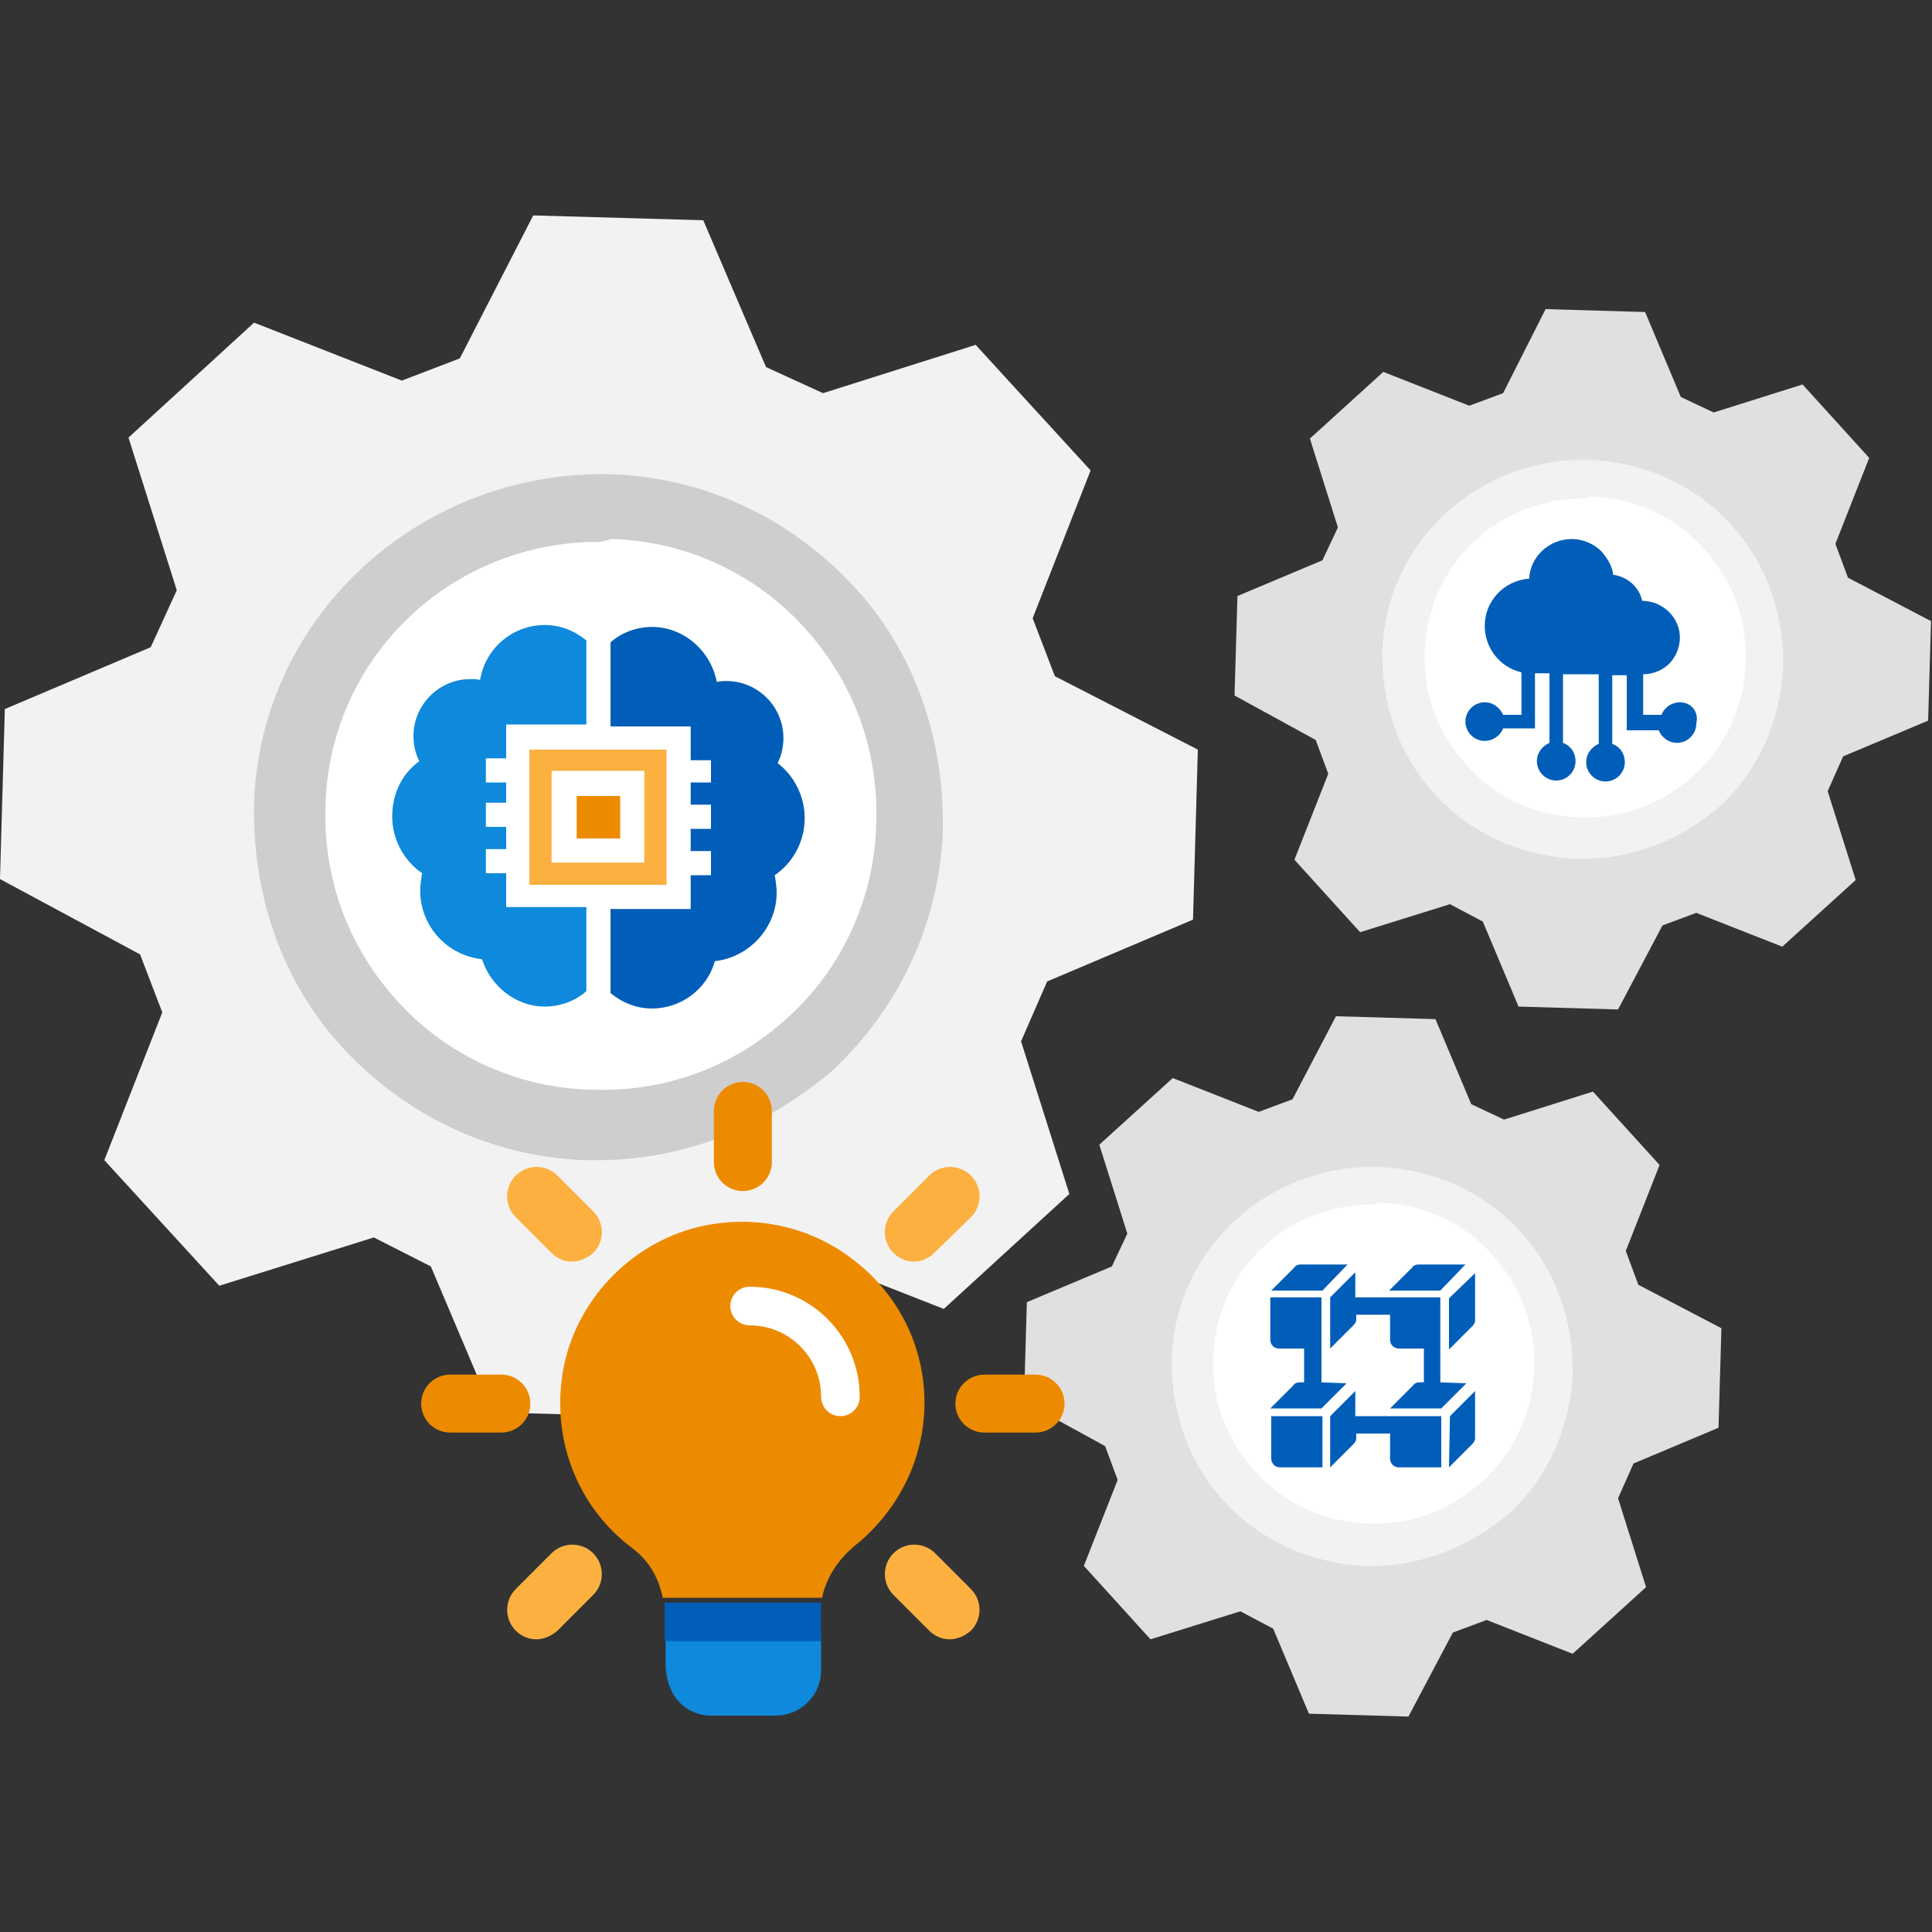
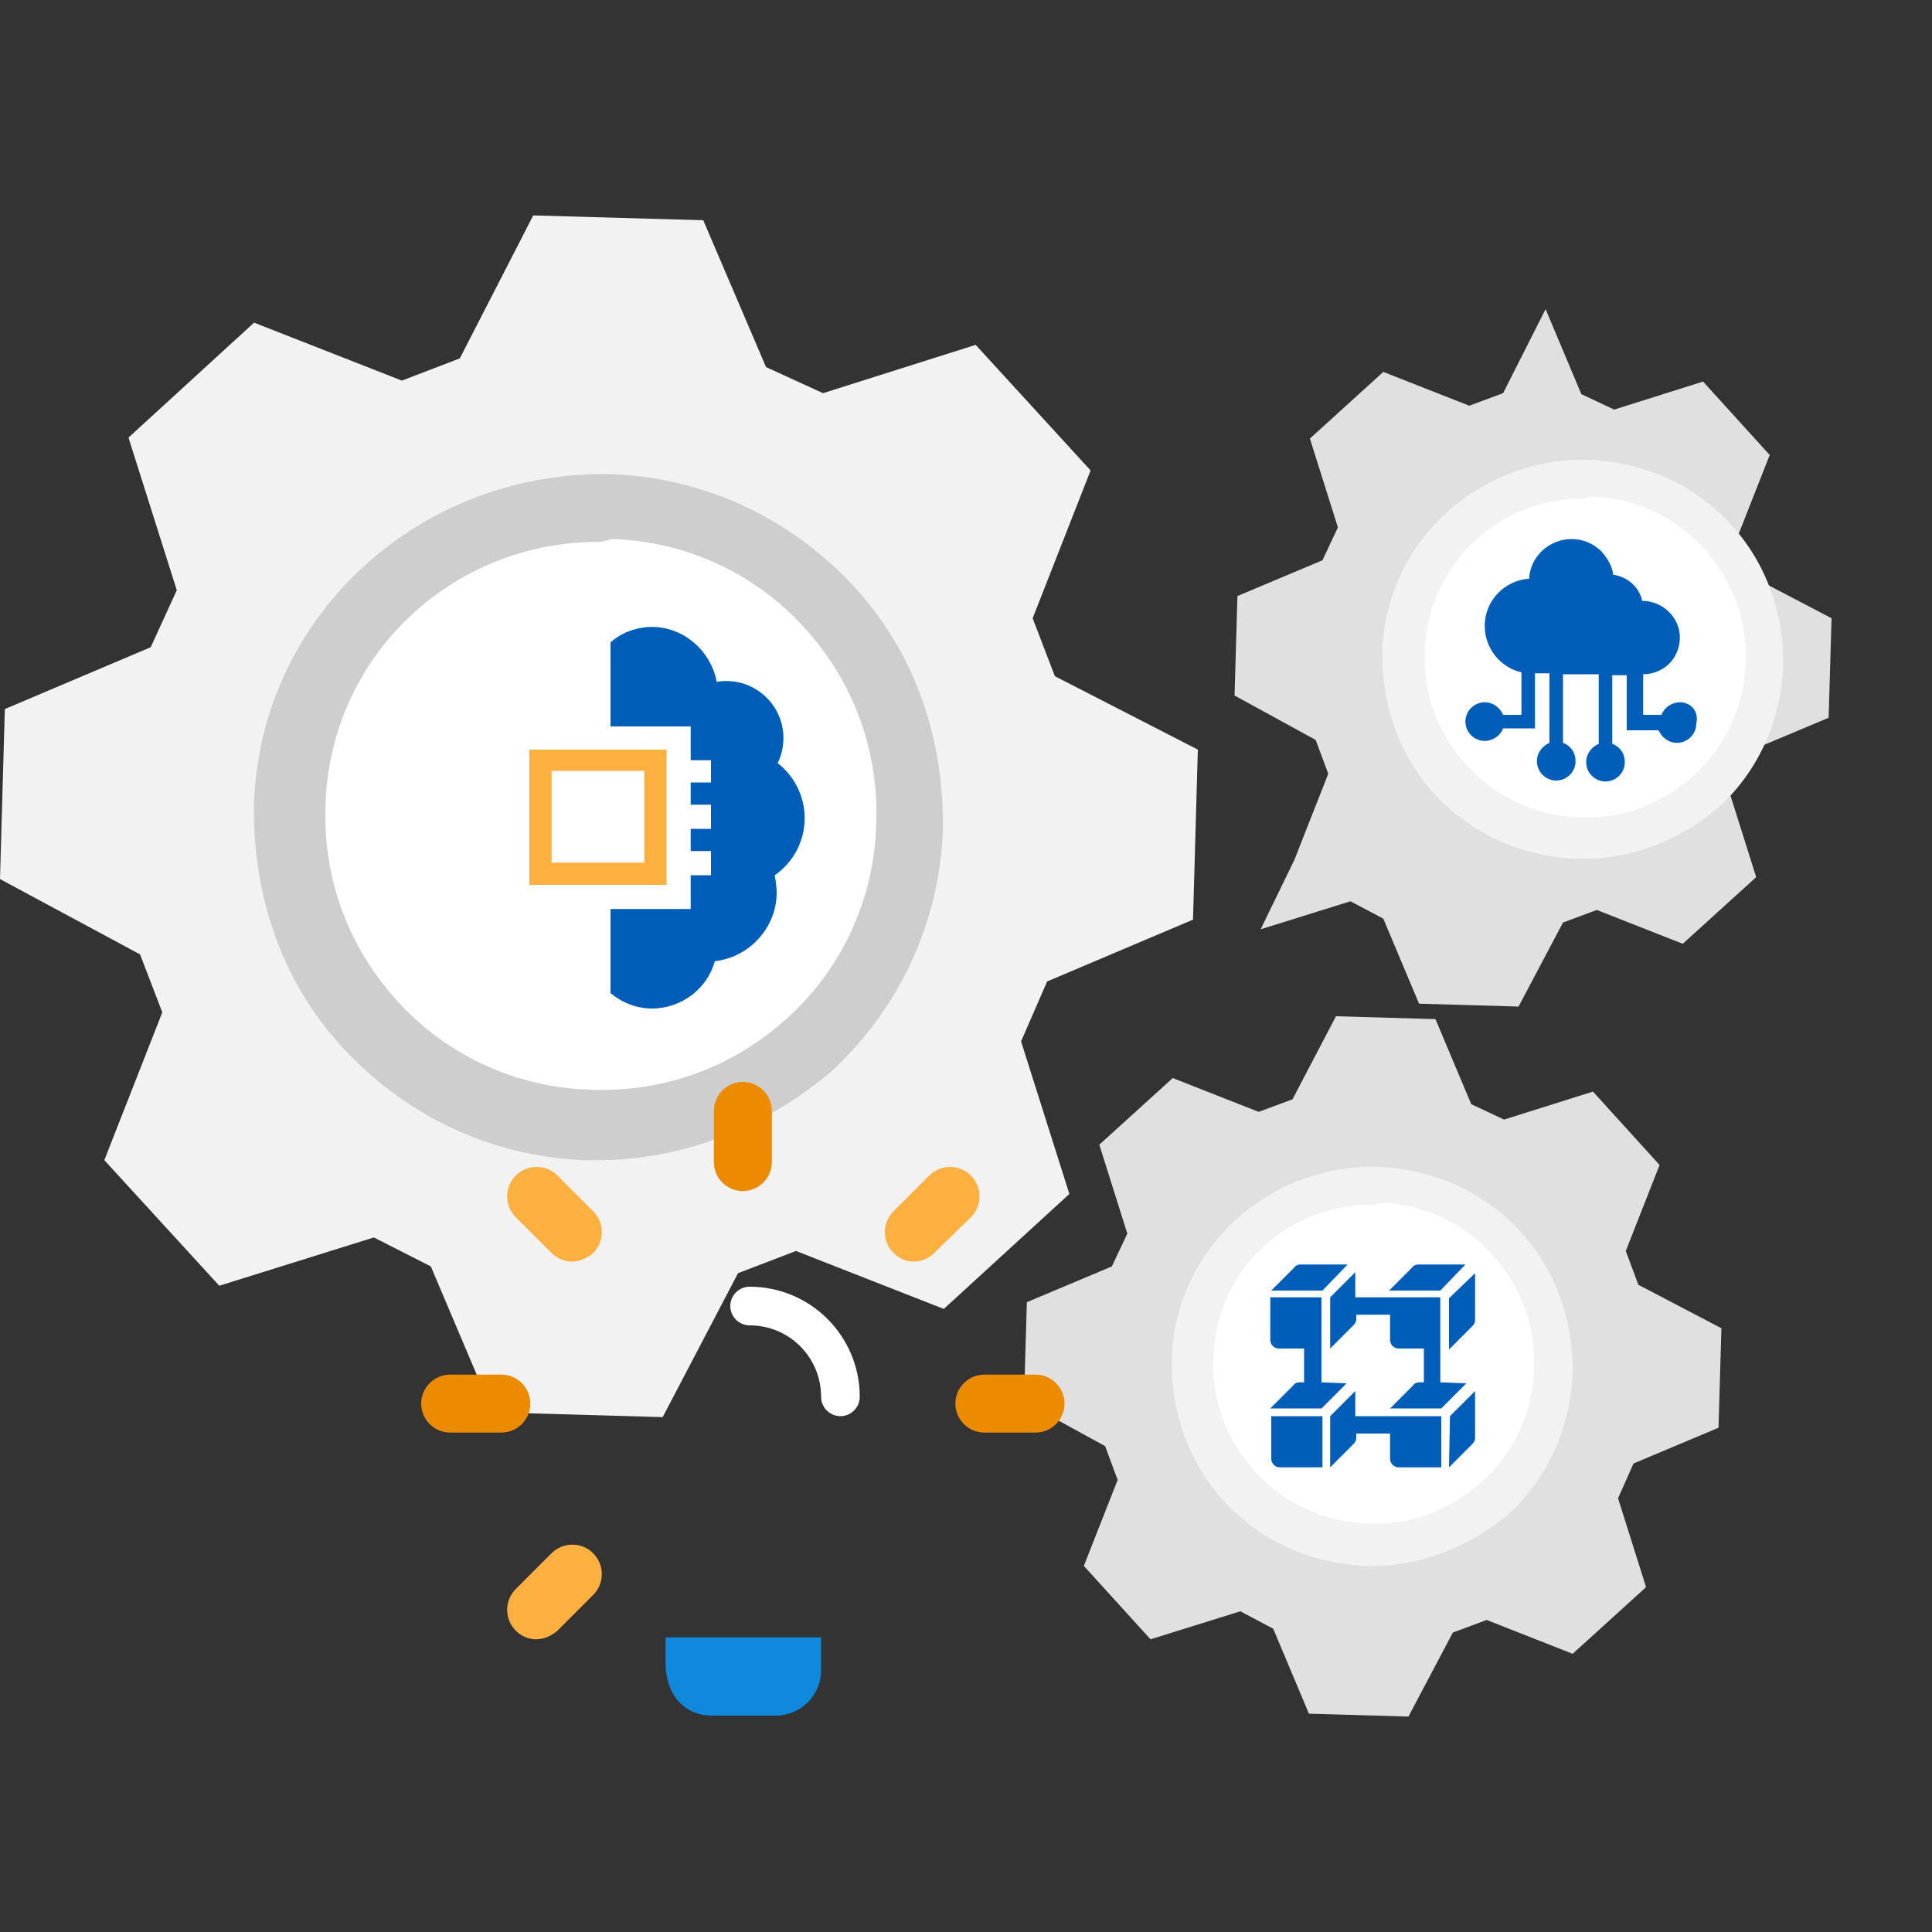
<svg xmlns="http://www.w3.org/2000/svg" version="1.1" id="design" x="0px" y="0px" viewBox="0 0 200 200" style="enable-background:new 0 0 200 200;" xml:space="preserve">
  <rect x="0" y="0" width="200" height="200" fill="#333333" stroke="none" />
  <style type="text/css">
	.st0{fill:#F2F2F2;}
	.st1{fill:#FFFFFF;}
	.st2{fill:#FBB040;}
	.st3{fill:#ED8B00;}
	.st4{fill:#E0E0E0;}
	.st5{fill:#0F89DB;}
	.st6{fill:#005EB8;}
	.st7{fill:#FFFFFF;stroke:#FFFFFF;stroke-width:0.5;stroke-miterlimit:10;}
	.st8{fill:#CECECE;}
	.st9{fill:#ED8B00;stroke:#ED8B00;stroke-width:2;stroke-linecap:round;stroke-linejoin:round;stroke-miterlimit:10;}
	.st10{fill:#FBB040;stroke:#FBB040;stroke-width:2;stroke-linecap:round;stroke-linejoin:round;stroke-miterlimit:10;}
	.st11{fill:none;stroke:#005EB8;stroke-width:4;stroke-miterlimit:10;}
	.st12{fill:#B4B4B5;}
	.st13{fill:#F5BE9A;}
	.st14{fill:#EC917F;}
</style>
  <g>
    <path class="st0" d="M0,91l0.5-17.6L15.6,67l2.7-5.9l-5-15.8l13-11.9l15.3,6l6-2.3l7.6-14.8l17.6,0.5L79.3,38l5.9,2.7l15.8-5   l11.9,13l-6,15.3l2.3,6l14.8,7.6l-0.5,17.6l-15.1,6.4l-2.7,6.2l5,15.8l-13,11.9l-15.3-6l-6,2.3l-7.8,14.9L51,146.2l-6.4-15.1   l-5.9-3l-16,5l-11.9-13l6-15.3l-2.3-6L0,91z" />
    <ellipse transform="matrix(4.080499e-02 -0.999 0.999 4.080499e-02 -25.135 143.06)" class="st1" cx="61.9" cy="84.6" rx="30.5" ry="30.5" />
    <path class="st8" d="M61.9,120.1c-0.4,0-1.1,0-1.5,0c-9.4-0.4-18.1-4.4-24.7-11.4s-9.6-16.2-9.4-25.6c0.7-19.6,17.5-34.6,37.2-34   c9.4,0.4,18.1,4.4,24.7,11.4s9.6,16.2,9.4,25.6c-0.4,9.4-4.4,18.1-11.4,24.7C79.4,116.6,70.9,120.1,61.9,120.1z M61.9,56.1   c-15.2,0-27.7,11.9-28.2,27.1c-0.3,7.5,2.2,14.7,7.5,20.5c5,5.5,12.2,8.9,19.9,9.1l0,0c7.5,0.3,14.7-2.2,20.5-7.5   c5.5-5,8.9-12.2,9.1-19.9c0.3-7.5-2.2-14.7-7.5-20.5c-5-5.5-12.2-8.9-19.9-9.1C62.4,56.1,62.2,56.1,61.9,56.1z" />
  </g>
  <g>
    <path class="st4" d="M106,145.1l0.3-10.3l8.8-3.7l1.6-3.4l-2.9-9.2l7.6-6.9l8.9,3.5l3.5-1.3l4.5-8.6l10.3,0.3l3.7,8.8l3.4,1.6   l9.2-2.9l6.9,7.6l-3.5,8.9l1.3,3.5l8.6,4.5l-0.3,10.3l-8.8,3.7l-1.6,3.6l2.9,9.2l-7.6,6.9l-8.9-3.5l-3.5,1.3l-4.6,8.7l-10.3-0.3   l-3.7-8.8l-3.4-1.8l-9.3,2.9l-6.9-7.6l3.5-8.9l-1.3-3.5L106,145.1z" />
    <ellipse transform="matrix(4.080499e-02 -0.999 0.999 4.080499e-02 -4.912 277.582)" class="st1" cx="142.1" cy="141.3" rx="17.8" ry="17.8" />
    <path class="st0" d="M142.1,162.1c-0.3,0-0.6,0-0.9,0c-5.5-0.3-10.6-2.5-14.4-6.6c-3.8-4.1-5.6-9.4-5.5-14.9   c0.4-11.5,10.2-20.2,21.6-19.8c5.5,0.3,10.6,2.5,14.4,6.6c3.8,4.1,5.6,9.4,5.5,14.9c-0.3,5.5-2.5,10.6-6.6,14.4   C152.3,160,147.3,162.1,142.1,162.1z M142,124.7c-8.9,0-16.1,6.9-16.4,15.8c-0.2,4.4,1.3,8.5,4.4,11.9c2.9,3.2,7.1,5.2,11.6,5.3   l0,0c4.4,0.2,8.5-1.3,11.9-4.4c3.2-2.9,5.2-7.1,5.3-11.6c0.2-4.4-1.3-8.5-4.4-11.9c-2.9-3.2-7.1-5.2-11.6-5.3   C142.4,124.7,142.2,124.7,142,124.7z" />
  </g>
  <g>
-     <path class="st4" d="M127.8,72l0.3-10.3l8.8-3.7l1.6-3.4l-2.9-9.2l7.6-6.9l8.9,3.5l3.5-1.3L160,32l10.3,0.3l3.7,8.8l3.4,1.6   l9.2-2.9l6.9,7.6l-3.5,8.9l1.3,3.5l8.6,4.5l-0.3,10.3l-8.8,3.7l-1.6,3.6l2.9,9.2l-7.6,6.9l-8.9-3.5l-3.5,1.3l-4.6,8.7l-10.3-0.3   l-3.7-8.8l-3.4-1.8l-9.3,2.9L134,89l3.5-8.9l-1.3-3.5L127.8,72z" />
+     <path class="st4" d="M127.8,72l0.3-10.3l8.8-3.7l1.6-3.4l-2.9-9.2l7.6-6.9l8.9,3.5l3.5-1.3L160,32l3.7,8.8l3.4,1.6   l9.2-2.9l6.9,7.6l-3.5,8.9l1.3,3.5l8.6,4.5l-0.3,10.3l-8.8,3.7l-1.6,3.6l2.9,9.2l-7.6,6.9l-8.9-3.5l-3.5,1.3l-4.6,8.7l-10.3-0.3   l-3.7-8.8l-3.4-1.8l-9.3,2.9L134,89l3.5-8.9l-1.3-3.5L127.8,72z" />
    <ellipse transform="matrix(4.080499e-02 -0.999 0.999 4.080499e-02 88.988 229.206)" class="st1" cx="163.9" cy="68.3" rx="17.8" ry="17.8" />
    <path class="st0" d="M163.9,88.9c-0.3,0-0.6,0-0.9,0c-5.5-0.3-10.6-2.5-14.4-6.6c-3.8-4.1-5.6-9.4-5.5-14.9   c0.4-11.5,10.2-20.2,21.6-19.8c5.5,0.3,10.6,2.5,14.4,6.6c3.8,4.1,5.6,9.4,5.5,14.9c-0.3,5.5-2.5,10.6-6.6,14.4   C174.1,86.9,169.1,88.9,163.9,88.9z M163.9,51.6c-8.9,0-16.1,6.9-16.4,15.8c-0.2,4.4,1.3,8.5,4.4,11.9c2.9,3.2,7.1,5.2,11.6,5.3   l0,0c4.4,0.2,8.5-1.3,11.9-4.4c3.2-2.9,5.2-7.1,5.3-11.6c0.2-4.4-1.3-8.5-4.4-11.9c-2.9-3.2-7.1-5.2-11.6-5.3   C164.2,51.6,164,51.6,163.9,51.6z" />
  </g>
  <g>
    <path class="st9" d="M76.9,122.3c-1.1,0-2-0.9-2-2V115c0-1.1,0.9-2,2-2s2,0.9,2,2v5.3C78.9,121.4,78,122.3,76.9,122.3z" />
    <path class="st10" d="M94.6,129.6c-0.5,0-1-0.2-1.4-0.6c-0.8-0.8-0.8-2.1,0-2.9l3.7-3.7c0.8-0.8,2.1-0.8,2.9,0s0.8,2.1,0,2.9   L96,129C95.6,129.4,95.1,129.6,94.6,129.6z" />
    <path class="st9" d="M107.2,147.3h-5.3c-1.1,0-2-0.9-2-2s0.9-2,2-2h5.3c1.1,0,2,0.9,2,2C109.2,146.4,108.3,147.3,107.2,147.3z" />
-     <path class="st10" d="M98.3,168.7c-0.5,0-1-0.2-1.4-0.6l-3.7-3.7c-0.8-0.8-0.8-2.1,0-2.9c0.8-0.8,2.1-0.8,2.9,0l3.7,3.7   c0.8,0.8,0.8,2.1,0,2.9C99.3,168.5,98.8,168.7,98.3,168.7z" />
    <path class="st10" d="M55.5,168.7c-0.5,0-1-0.2-1.4-0.6c-0.8-0.8-0.8-2.1,0-2.9l3.7-3.7c0.8-0.8,2.1-0.8,2.9,0s0.8,2.1,0,2.9   l-3.7,3.7C56.5,168.5,56,168.7,55.5,168.7z" />
    <path class="st9" d="M51.9,147.3h-5.3c-1.1,0-2-0.9-2-2s0.9-2,2-2h5.3c1.1,0,2,0.9,2,2C53.9,146.4,53,147.3,51.9,147.3z" />
    <path class="st10" d="M59.2,129.6c-0.5,0-1-0.2-1.4-0.6l-3.7-3.7c-0.8-0.8-0.8-2.1,0-2.9s2.1-0.8,2.9,0l3.7,3.7   c0.8,0.8,0.8,2.1,0,2.9C60.2,129.4,59.7,129.6,59.2,129.6z" />
    <path class="st5" d="M85,169.5v3.4c0,2.6-2.1,4.7-4.7,4.7h-6.7c-2.3,0-4.7-1.7-4.7-5.5v-2.6L85,169.5L85,169.5z" />
-     <path class="st3" d="M88.7,130.7c-4.4-3.6-10.2-5-15.9-3.8c-7.1,1.5-12.9,7.3-14.4,14.4c-1.5,7.3,1.2,14.6,7.1,19   c1.6,1.2,2.7,3,3.1,5.1l0,0c0.1,0,0.1,0,0.2,0H85c0.1,0,0.1,0,0.1,0l0,0c0.4-2,1.6-3.9,3.4-5.4c4.5-3.6,7.2-9,7.2-14.8   C95.7,139.6,93.2,134.3,88.7,130.7z" />
    <g id="XMLID_3_">
      <g>
        <path class="st1" d="M89,144.6c0,1.1-0.9,2-2,2s-2-0.9-2-2c0-4.1-3.3-7.4-7.4-7.4c-1.1,0-2-0.9-2-2s0.9-2,2-2     C83.9,133.2,89,138.3,89,144.6z" />
      </g>
    </g>
-     <line class="st11" x1="68.8" y1="167.9" x2="85" y2="167.9" />
  </g>
  <g>
    <path class="st6" d="M173.9,72.7c-0.8,0-1.6,0.5-1.9,1.3h-1.9v-4.2c1,0,2-0.4,2.7-1.1s1.1-1.7,1.1-2.7c0-2.1-1.8-3.8-3.9-3.8l0,0   c-0.3-1.4-1.5-2.5-3-2.7c-0.1-0.9-0.6-1.7-1.2-2.4c-0.8-0.8-1.9-1.3-3.1-1.3c-2.3,0-4.3,1.8-4.4,4.1c-2.6,0.2-4.6,2.3-4.6,4.9   c0,2.3,1.6,4.3,3.8,4.8V74h-1.9c-0.3-0.7-1-1.3-1.9-1.3c-1.1,0-2,0.9-2,2s0.9,2,2,2c0.8,0,1.6-0.5,1.9-1.3h3.3v-5.7h1.5v7.2   c-0.7,0.3-1.3,1-1.3,1.9c0,1.1,0.9,2,2,2s2-0.9,2-2c0-0.9-0.5-1.6-1.3-1.9v-7.1h3.7V77c-0.7,0.3-1.3,1-1.3,1.9c0,1.1,0.9,2,2,2   s2-0.9,2-2c0-0.9-0.5-1.6-1.3-1.9v-7.1h1.5v5.7h3.3c0.3,0.7,1,1.3,1.9,1.3c1.1,0,2-0.9,2-2C175.9,73.6,175,72.7,173.9,72.7z" />
  </g>
  <g id="_14-blockchain">
    <g id="Glyph">
      <path class="st6" d="M140.3,146.6V144l-2.6,2.6v5.3l2.4-2.4c0.2-0.2,0.3-0.4,0.3-0.6v-0.5h3.5v2.6c0,0.5,0.4,0.9,0.9,0.9h4.4v-5.3    H140.3z" />
      <path class="st6" d="M139.5,130.9h-4.9c-0.2,0-0.5,0.1-0.6,0.3l-2.4,2.4h5.3L139.5,130.9z" />
      <path class="st6" d="M151.7,130.9h-4.9c-0.2,0-0.5,0.1-0.6,0.3l-2.4,2.4h5.3L151.7,130.9z" />
      <path class="st6" d="M150,134.4v5.3l2.4-2.4c0.2-0.2,0.3-0.4,0.3-0.6v-4.9L150,134.4z" />
      <path class="st6" d="M132.5,151.9h4.4v-5.3h-5.3v4.4C131.6,151.5,132,151.9,132.5,151.9z" />
      <path class="st6" d="M136.8,143.1v-8.8h-5.3v4.4c0,0.5,0.4,0.9,0.9,0.9h2.6v3.5h-0.5c-0.2,0-0.5,0.1-0.6,0.3l-2.4,2.4h5.3l2.6-2.6    L136.8,143.1L136.8,143.1z" />
      <path class="st6" d="M149.1,143.1v-8.8h-8.8v-2.6l-2.6,2.6v5.3l2.4-2.4c0.2-0.2,0.3-0.4,0.3-0.6v-0.5h3.5v2.6    c0,0.5,0.4,0.9,0.9,0.9h2.6v3.5h-0.5c-0.2,0-0.5,0.1-0.6,0.3l-2.4,2.4h5.3l2.6-2.6L149.1,143.1L149.1,143.1z" />
      <path class="st6" d="M150,151.9l2.4-2.4c0.2-0.2,0.3-0.4,0.3-0.6V144l-2.6,2.6L150,151.9L150,151.9z" />
    </g>
  </g>
  <g>
    <g>
      <g>
-         <path class="st5" d="M52.4,78.5V75h8.3v-8.7c-1.2-1-2.7-1.6-4.3-1.6c-3.4,0-6.2,2.5-6.7,5.7c-0.3-0.1-0.6-0.1-1-0.1     c-3.3,0-5.9,2.7-5.9,5.9c0,0.9,0.2,1.8,0.6,2.6c-1.8,1.3-2.8,3.4-2.8,5.7c0,2.4,1.2,4.6,3.1,5.9c-0.1,0.6-0.2,1.2-0.2,1.8     c0,3.7,2.8,6.7,6.4,7.1c0.9,2.8,3.5,4.9,6.5,4.9c1.6,0,3.2-0.6,4.3-1.6v-8.7h-8.3v-3.5h-2.1v-2.5h2.1v-2.3h-2.1v-2.5h2.1V81h-2.1     v-2.5H52.4L52.4,78.5z" />
-       </g>
+         </g>
    </g>
    <g>
      <g>
-         <polygon class="st3" points="63.2,82.4 61.9,82.4 60.7,82.4 59.7,82.4 59.7,86.8 60.7,86.8 61.9,86.8 63.2,86.8 64.2,86.8      64.2,82.4    " />
-       </g>
+         </g>
    </g>
    <g>
      <g>
        <path class="st2" d="M63.2,77.6h-1.3h-1.3h-5.8v14h5.8h1.3h1.3H69v-14H63.2z M66.7,89.3h-3.5h-1.3h-1.3h-3.5v-9.5h3.5h1.3h1.3     h3.5V89.3L66.7,89.3z" />
      </g>
    </g>
    <g>
      <g>
        <path class="st6" d="M83.3,84.7c0-2.3-1.1-4.4-2.8-5.7c0.4-0.8,0.6-1.7,0.6-2.6c0-3.3-2.7-5.9-5.9-5.9c-0.3,0-0.6,0-1,0.1     c-0.6-3.2-3.4-5.7-6.7-5.7c-1.6,0-3.2,0.6-4.3,1.6v8.7h8.3v3.5h2.1V81h-2.1v2.3h2.1v2.5h-2.1v2.3h2.1v2.5h-2.1v3.5h-8.3v8.7     c1.2,1,2.7,1.6,4.3,1.6c3,0,5.7-2,6.5-4.9c3.6-0.4,6.4-3.5,6.4-7.1c0-0.6-0.1-1.2-0.2-1.8C82.1,89.3,83.3,87.1,83.3,84.7z" />
      </g>
    </g>
  </g>
</svg>